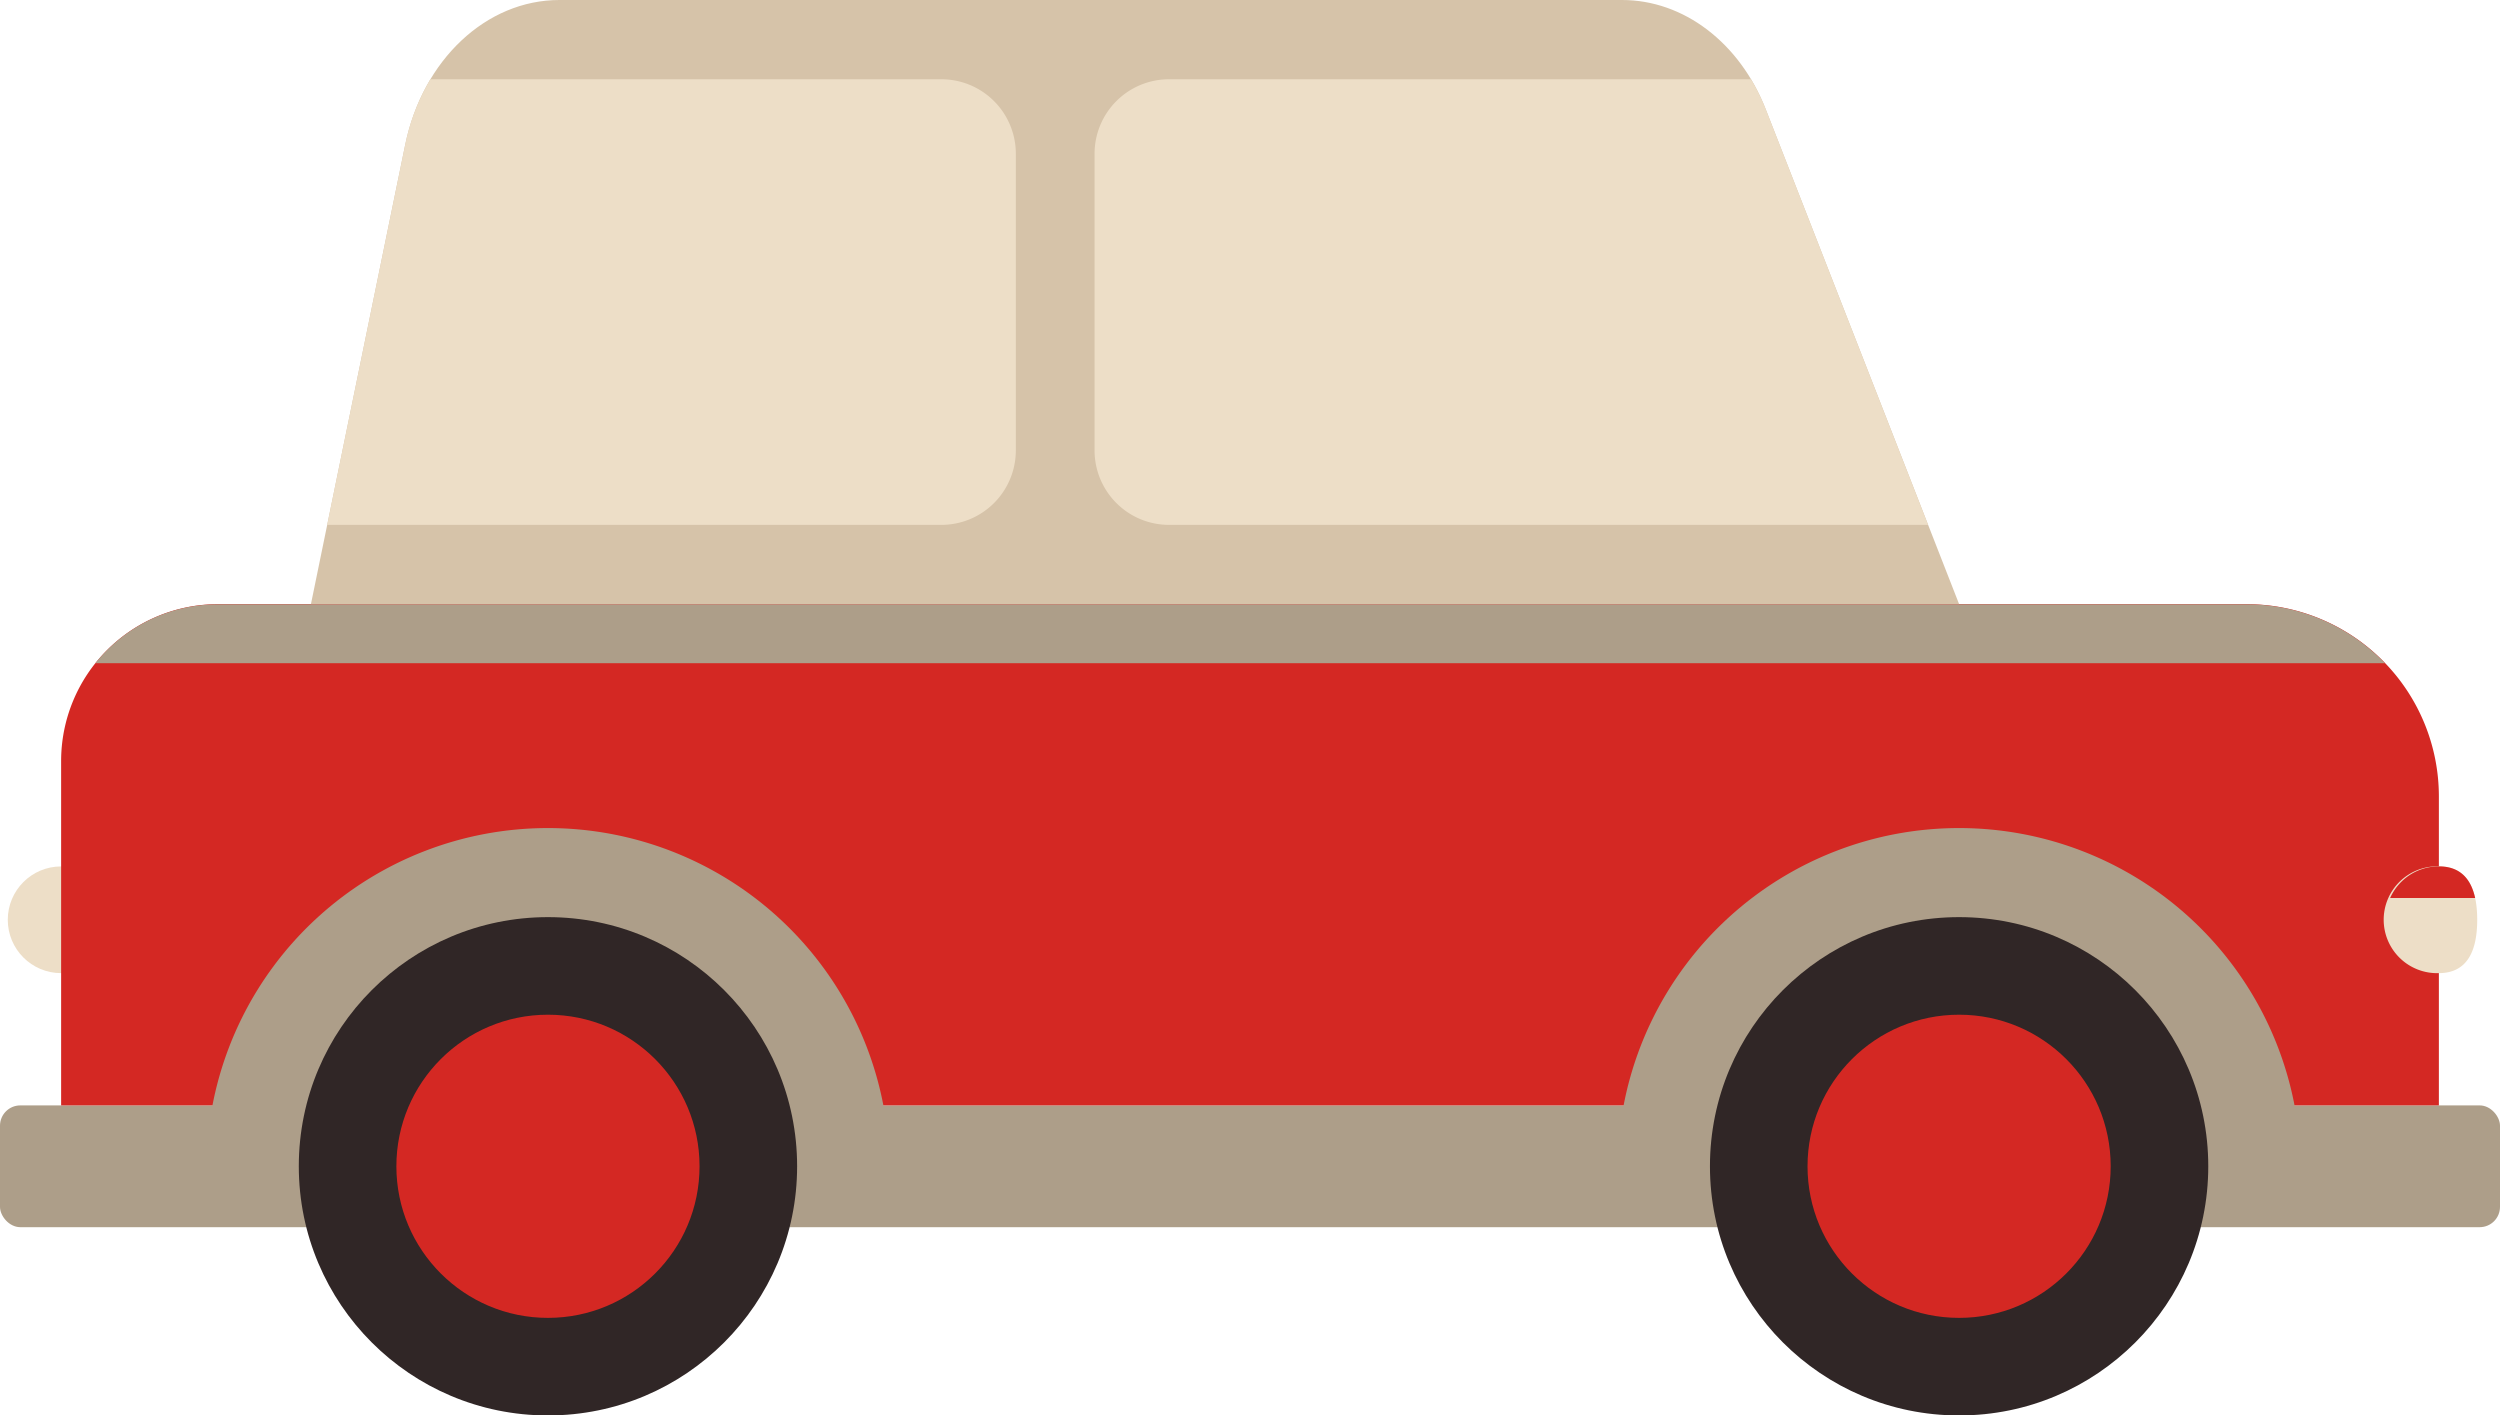
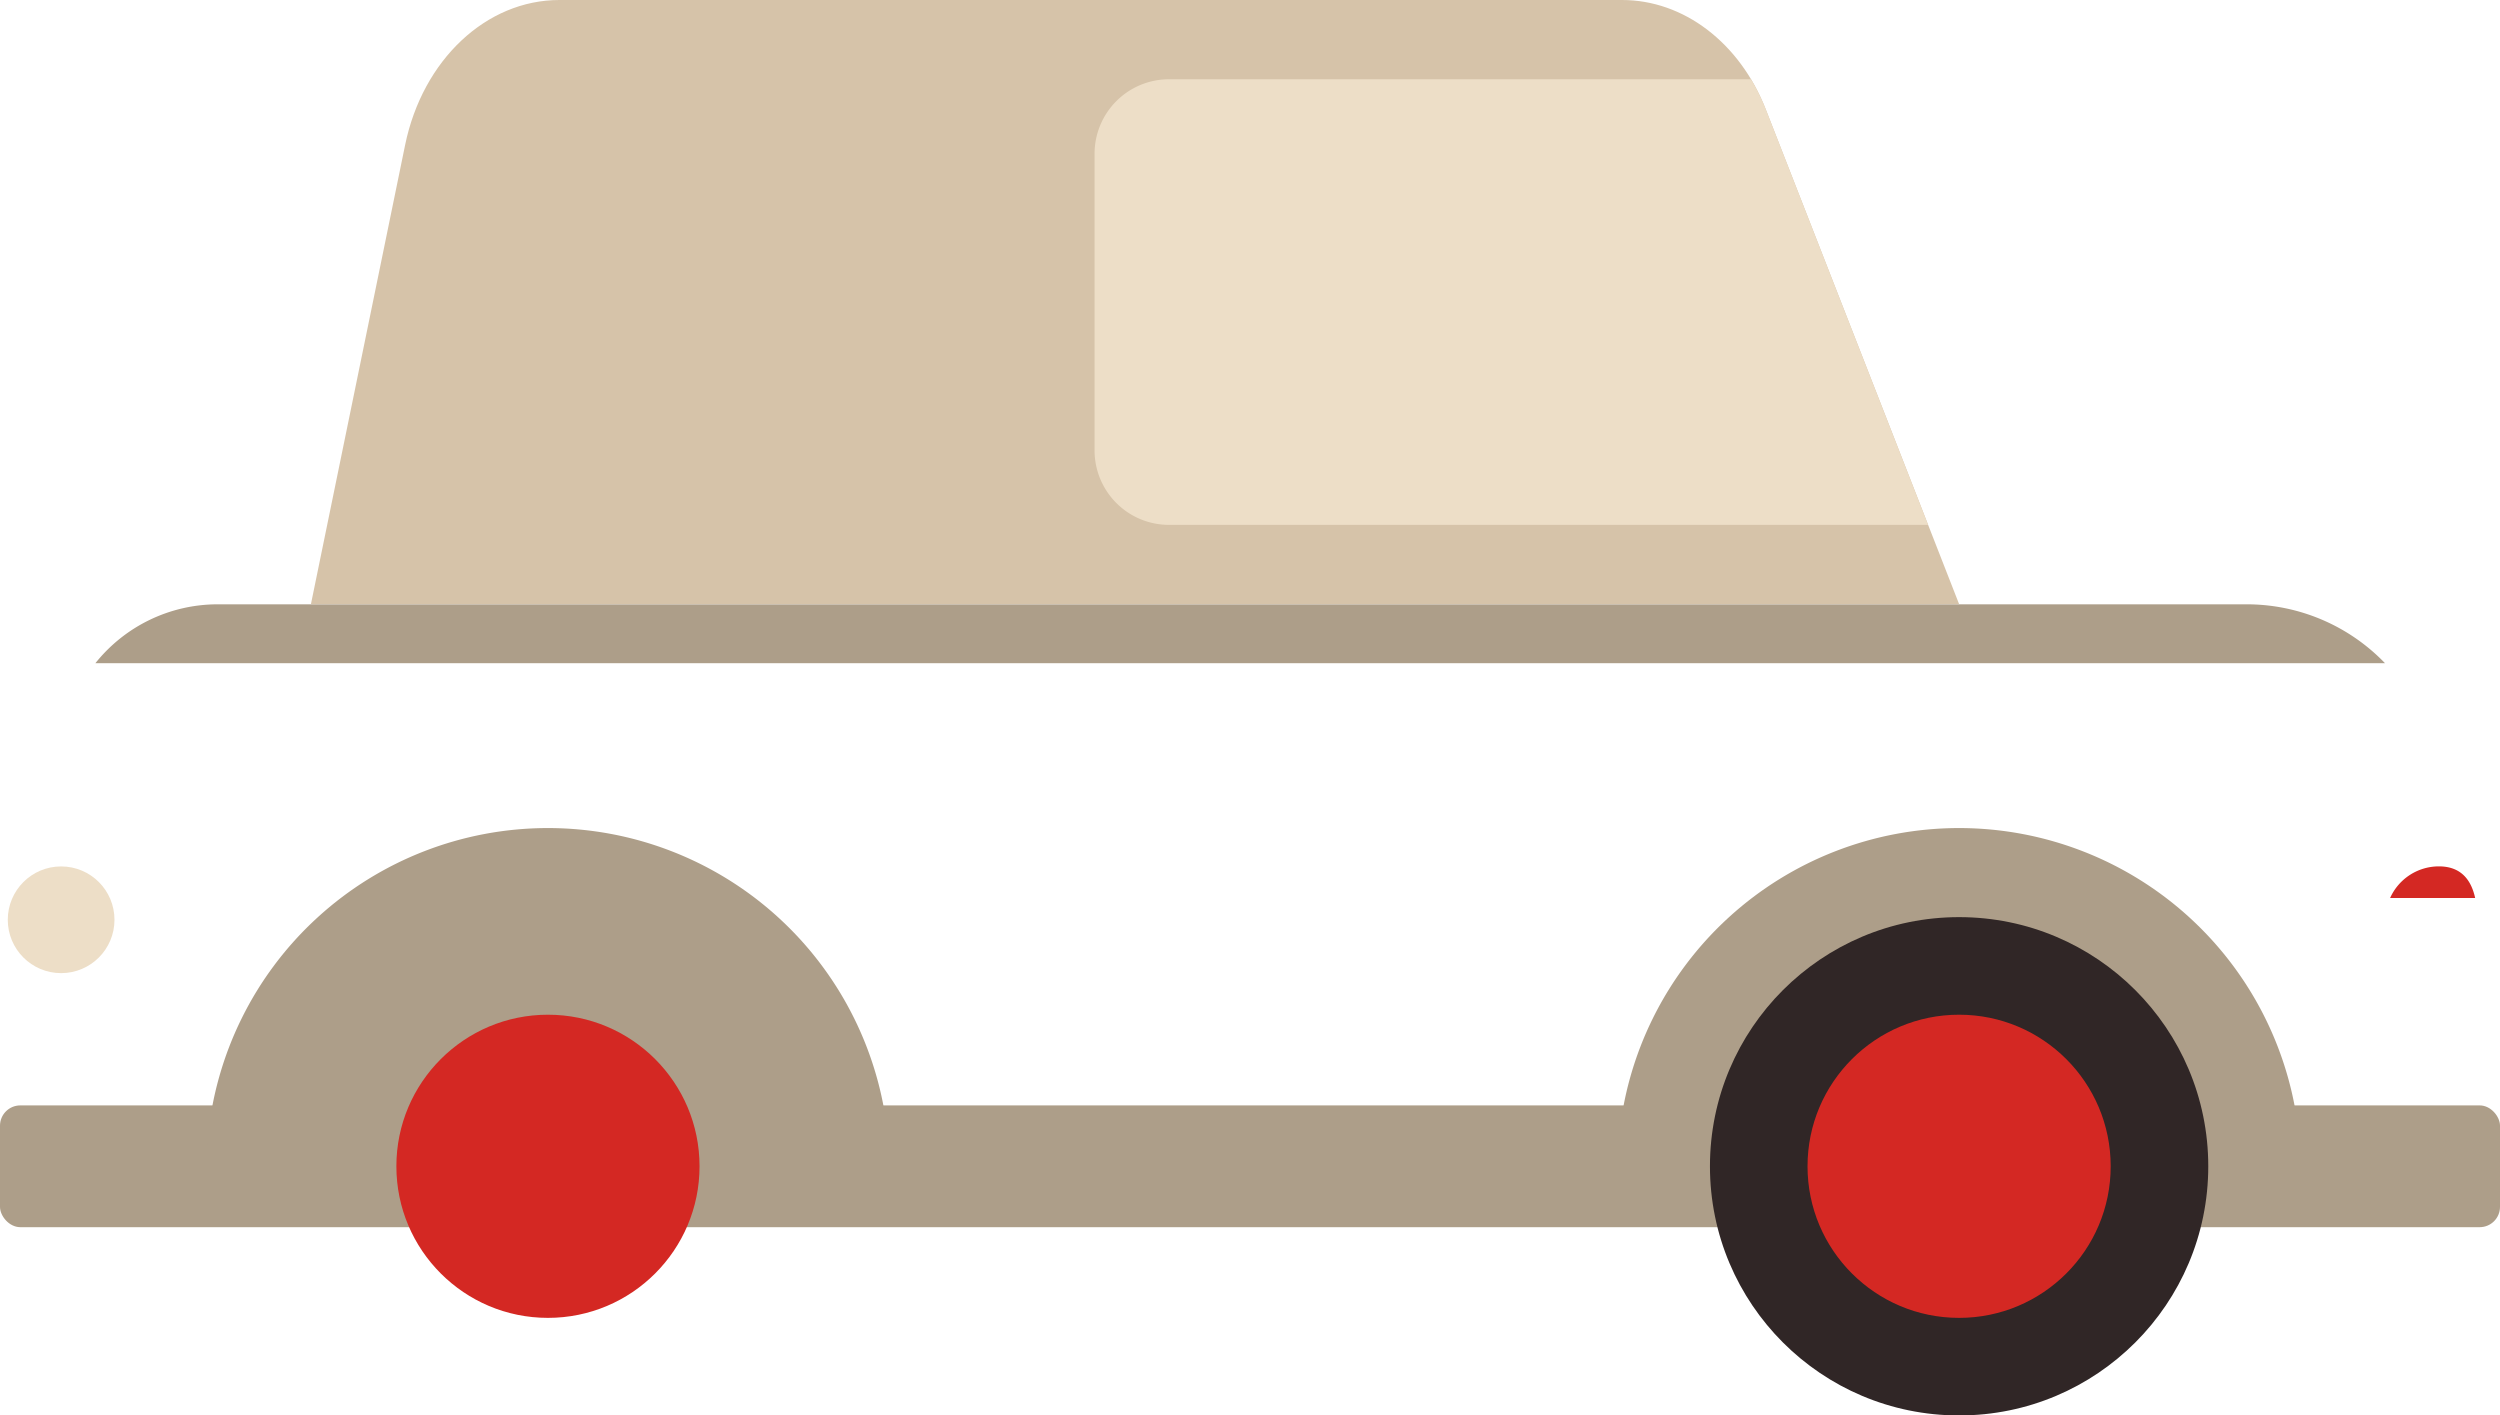
<svg xmlns="http://www.w3.org/2000/svg" viewBox="0 0 424.53 240.36">
  <g data-name="图层 2">
    <g data-name="图层 1">
      <circle cx="10.38" cy="156.19" r="9.06" style="fill:#eddec7">
     </circle>
      <rect y="187.71" width="424.53" height="20.68" rx="3.45" style="fill:#ad9e89">
     </rect>
-       <path d="M37,102.59H381.49a32.66,32.66,0,0,1,32.66,32.66v52.46a0,0,0,0,1,0,0H10.38a0,0,0,0,1,0,0V129.23A26.64,26.64,0,0,1,37,102.59Z" style="fill:#d42823">
-      </path>
      <path d="M16.2,112.62H405a32.57,32.57,0,0,0-23.54-10H37A26.58,26.58,0,0,0,16.2,112.62Z" style="fill:#ad9e89">
-      </path>
-       <path d="M420.66,156.19c0,5-1.51,9.06-6.51,9.06a9.07,9.07,0,1,1,0-18.13C419.15,147.12,420.66,151.18,420.66,156.19Z" style="fill:#eddec7">
     </path>
      <path d="M405.87,152.49h14.44c-.69-3.16-2.47-5.37-6.16-5.37A9.08,9.08,0,0,0,405.87,152.49Z" style="fill:#d42823">
     </path>
      <path d="M146.51,198.05a4.32,4.32,0,0,0,4.3-4.65,58,58,0,0,0-115.53,0,4.32,4.32,0,0,0,4.31,4.65Z" style="fill:#ad9e89">
     </path>
-       <circle cx="93.05" cy="198.05" r="42.31" style="fill:#302626">
-      </circle>
      <circle cx="93.05" cy="198.05" r="25.74" style="fill:#d42823">
     </circle>
      <path d="M386.14,198.05a4.32,4.32,0,0,0,4.3-4.65,58,58,0,0,0-115.53,0,4.32,4.32,0,0,0,4.3,4.65Z" style="fill:#ad9e89">
     </path>
      <circle cx="332.68" cy="198.05" r="42.31" style="fill:#302626">
     </circle>
      <circle cx="332.68" cy="198.05" r="25.74" style="fill:#d42823">
     </circle>
      <path d="M332.68,102.59H52.8l16-78C71.78,10.15,82.58,0,95,0H275.44c10.46,0,20,7.25,24.42,18.6Z" style="fill:#d6c3a9">
     </path>
      <path d="M185.87,26.12V76.47a12.65,12.65,0,0,0,12.65,12.66H327.41L299.86,18.6a35,35,0,0,0-2.52-5.14H198.52A12.65,12.65,0,0,0,185.87,26.12Z" style="fill:#eddec7">
     </path>
-       <path d="M159.85,89.13A12.65,12.65,0,0,0,172.5,76.47V26.12a12.65,12.65,0,0,0-12.65-12.66H73.09a35.65,35.65,0,0,0-4.28,11.12L55.56,89.13Z" style="fill:#eddec7">
-      </path>
    </g>
  </g>
</svg>